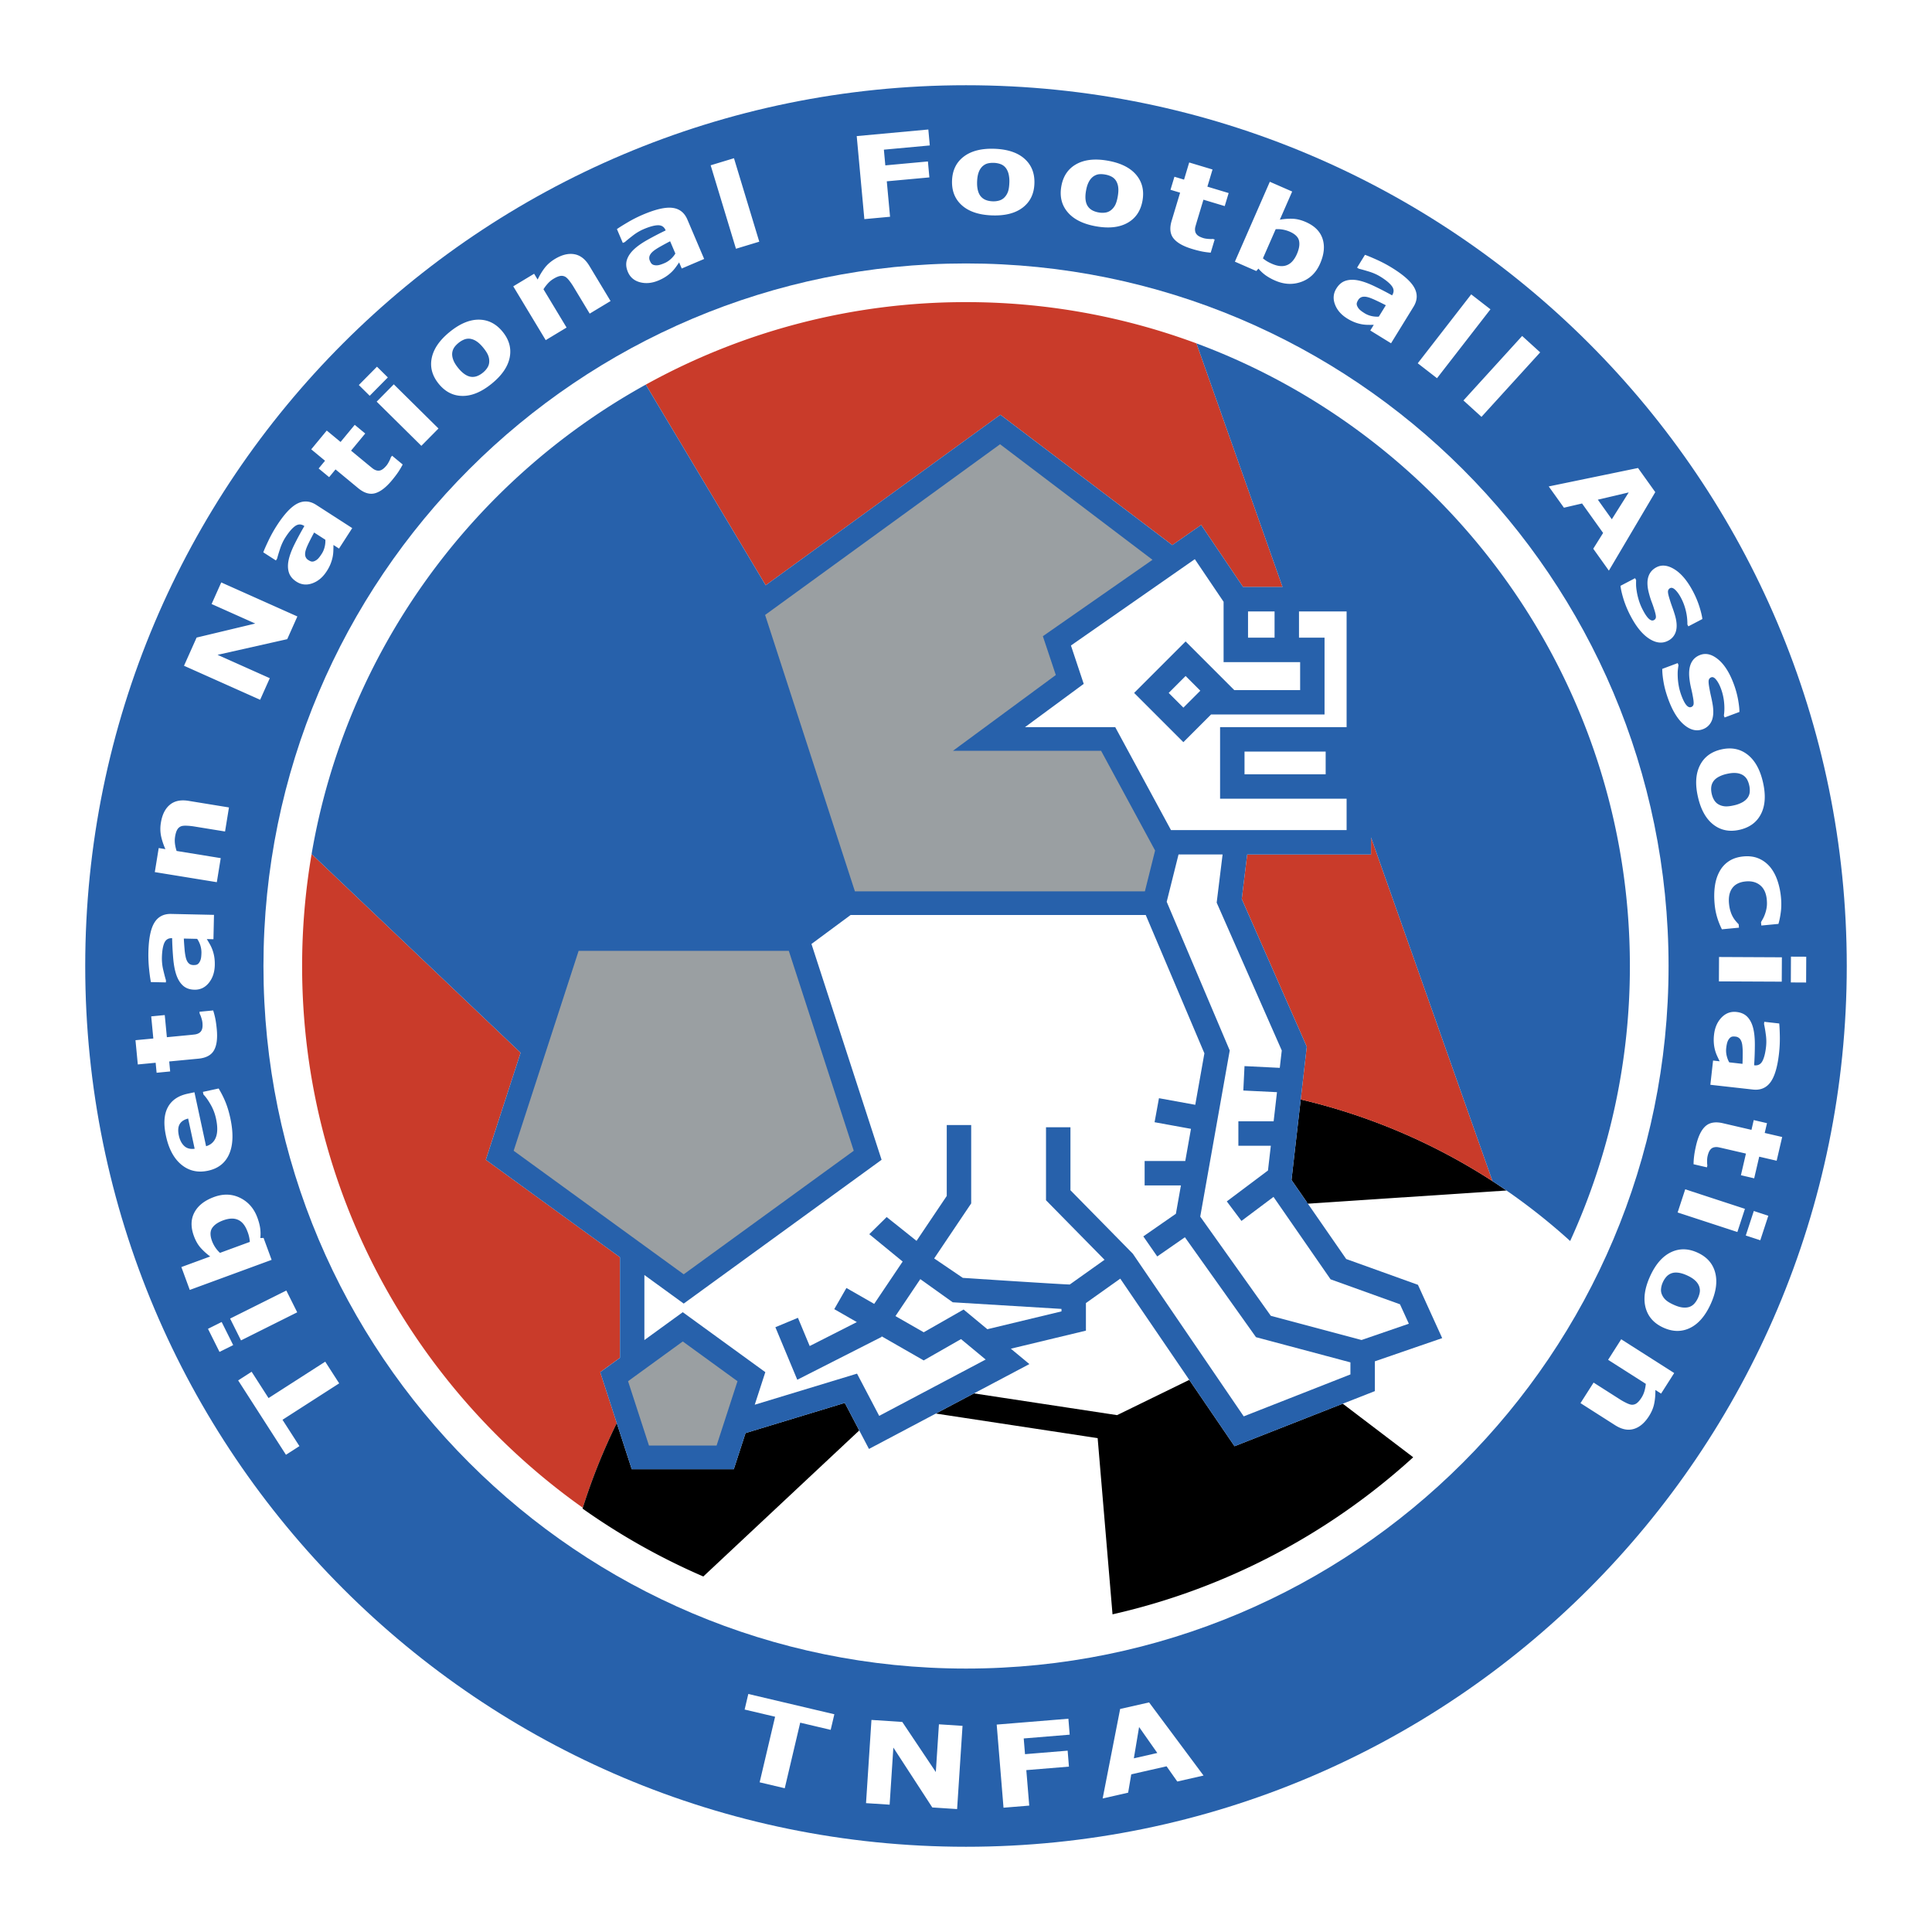
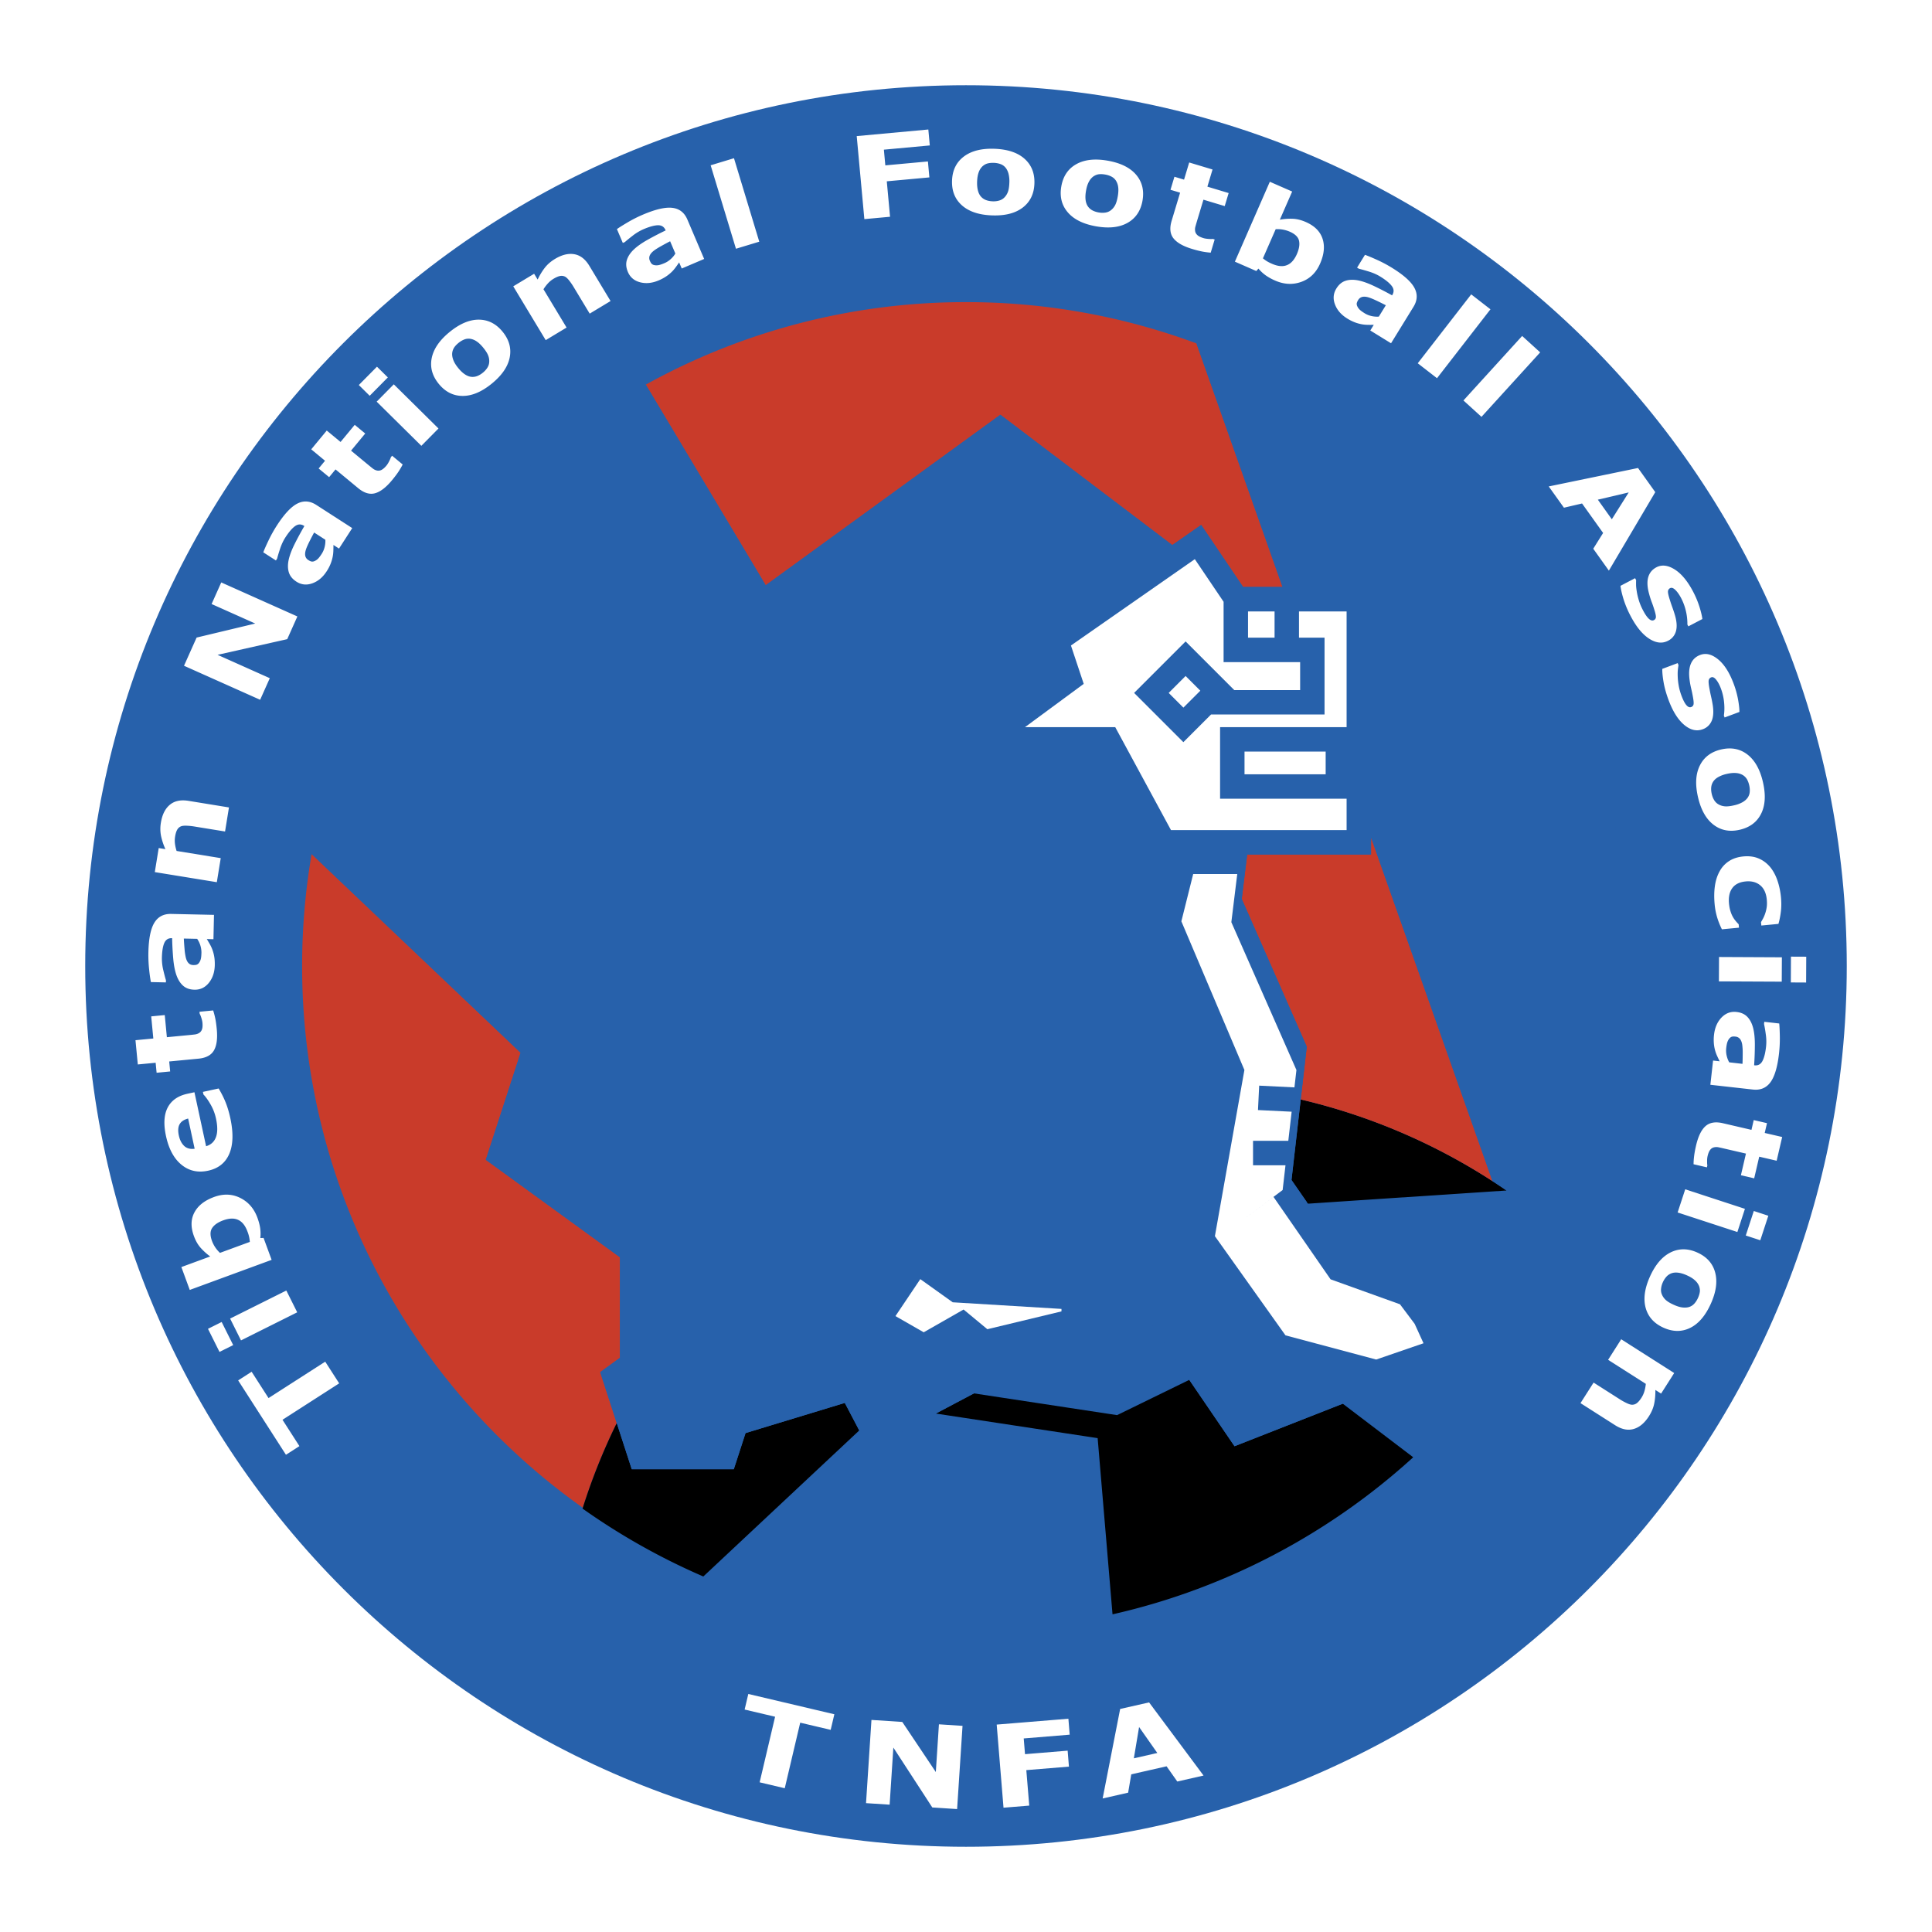
<svg xmlns="http://www.w3.org/2000/svg" width="2500" height="2500" viewBox="0 0 192.756 192.756">
  <g fill-rule="evenodd" clip-rule="evenodd">
    <path fill="#fff" d="M0 0h192.756v192.756H0V0z" />
    <path d="M184.252 96.377c0 48.531-39.342 87.875-87.875 87.875-48.531 0-87.874-39.344-87.874-87.875S47.845 8.504 96.377 8.504c48.533 0 87.875 39.342 87.875 87.873z" fill="#2761ab" />
    <path fill="#fff" d="M25.104 136.859l1.688 2.627 5.656-3.632 1.392 2.164-5.655 3.634 1.688 2.627-1.344.864-4.768-7.42 1.343-.864zM22.115 131.895l1.15 2.305-1.365.68-1.15-2.303 1.365-.682zm6.452-3.139l1.086 2.174-5.609 2.801-1.086-2.176 5.609-2.799zM21.353 119.426c.929-.342 1.798-.312 2.607.086.81.4 1.382 1.057 1.72 1.975.145.395.238.752.281 1.074.042.322.046.641.01.959l.325-.012.804 2.188-8.167 3-.838-2.281 2.877-1.057a6.262 6.262 0 0 1-.951-.859c-.276-.311-.5-.701-.674-1.176-.328-.893-.312-1.678.049-2.357.359-.679 1.012-1.193 1.957-1.54zm.914 2.33c-.529.195-.896.451-1.104.768-.207.316-.211.748-.011 1.293a3.095 3.095 0 0 0 .794 1.182l2.979-1.094a3.343 3.343 0 0 0-.235-1.033c-.219-.596-.529-.984-.932-1.166-.403-.185-.9-.167-1.491.05zM19.399 108.973l1.162 5.385c.482-.141.81-.441.982-.9.174-.459.176-1.08.006-1.863a4.808 4.808 0 0 0-.535-1.395c-.249-.434-.487-.768-.714-1l-.056-.262 1.571-.34c.293.492.529.967.709 1.42s.331.965.454 1.535c.318 1.471.284 2.658-.101 3.562-.385.9-1.091 1.465-2.117 1.686-1.016.219-1.9.021-2.652-.594-.751-.613-1.267-1.568-1.546-2.861-.258-1.193-.201-2.145.172-2.854.372-.709 1.03-1.166 1.977-1.371l.688-.148zm-.628 2.625c-.407.102-.689.287-.847.561-.157.271-.185.65-.081 1.131.096.447.274.795.532 1.039.258.246.607.34 1.045.281l-.649-3.012zM21.268 100.812c.082.252.152.52.211.805.058.285.107.635.147 1.051.089.93-.002 1.637-.275 2.119-.271.484-.789.762-1.548.836l-2.921.279.095.996-1.352.131-.096-.998-1.78.17-.232-2.42 1.78-.17-.211-2.207 1.352-.131.211 2.209 2.218-.213c.219-.02.409-.041.571-.061.162-.021.305-.07.427-.146a.664.664 0 0 0 .283-.355c.061-.162.077-.391.048-.688a2.337 2.337 0 0 0-.111-.475 2.008 2.008 0 0 0-.164-.406l-.019-.195 1.366-.131zM20.632 93.691c.082.131.178.292.288.485a3.763 3.763 0 0 1 .456 1.28c.042.253.06.531.054.831-.016.711-.213 1.299-.592 1.77-.379.471-.859.699-1.441.686-.458-.01-.832-.139-1.119-.389s-.511-.602-.672-1.053c-.157-.445-.265-.998-.322-1.655a31.288 31.288 0 0 1-.111-2.043l-.034-.001c-.358-.008-.608.155-.751.487-.143.333-.221.826-.236 1.479a5 5 0 0 0 .149 1.261c.107.449.192.771.256.967l-.005.219-1.499-.033a15.53 15.53 0 0 1-.172-1.244 13.262 13.262 0 0 1-.076-1.725c.03-1.368.229-2.353.596-2.954s.926-.893 1.678-.876l4.27.093-.053 2.431-.664-.016zm-.961-.021l-1.331-.029c.016.321.04.668.073 1.042a5.5 5.5 0 0 0 .125.853c.059.239.148.422.268.549.12.129.28.194.479.199.132.002.24-.008.325-.033a.503.503 0 0 0 .248-.191c.075-.1.132-.219.171-.359.04-.139.062-.358.069-.657a2.412 2.412 0 0 0-.427-1.374zM22.844 80.558l-.39 2.4-3.083-.501c-.248-.04-.5-.065-.754-.076-.255-.01-.446.013-.574.068a.77.77 0 0 0-.364.334c-.091.158-.162.387-.21.688a2.502 2.502 0 0 0-.017.666c.024.23.08.484.167.763l4.404.716-.39 2.4-6.188-1.006.39-2.4.667.108a6.556 6.556 0 0 1-.436-1.317 3.66 3.66 0 0 1-.012-1.331c.13-.799.428-1.392.892-1.778.464-.387 1.084-.517 1.858-.392l4.04.658zM29.669 61.503l-1.012 2.266-6.952 1.564 5.212 2.33-.963 2.154-7.596-3.394 1.258-2.813 5.85-1.4-4.355-1.946.963-2.155 7.595 3.394zM33.268 54.372c.001.154-.001.342-.009.564a3.86 3.86 0 0 1-.064.6 4.038 4.038 0 0 1-.607 1.466c-.385.596-.862.995-1.431 1.197-.569.203-1.098.146-1.587-.169-.385-.249-.635-.555-.749-.918-.114-.363-.122-.779-.022-1.248.1-.463.298-.989.593-1.58.294-.59.62-1.19.975-1.799l-.028-.019c-.301-.193-.6-.186-.895.022-.295.209-.621.588-.975 1.137-.213.33-.391.715-.535 1.153-.143.438-.238.757-.287.957l-.119.184-1.26-.812c.089-.245.257-.628.505-1.15.247-.522.527-1.025.838-1.509.741-1.15 1.426-1.885 2.053-2.205.627-.319 1.257-.275 1.889.132l3.589 2.314-1.318 2.043-.556-.36zm-.808-.521l-1.119-.721a28.93 28.93 0 0 0-.484.927c-.167.336-.282.6-.34.792-.075.234-.095.437-.059.608a.645.645 0 0 0 .305.42c.11.072.208.119.294.142a.5.5 0 0 0 .311-.035 1.06 1.06 0 0 0 .334-.215c.107-.099.241-.273.402-.524.129-.199.225-.424.286-.675.061-.25.084-.49.07-.719zM40.176 46.342c-.12.235-.261.474-.42.717-.16.243-.374.525-.64.847-.595.72-1.16 1.154-1.694 1.304s-1.096-.02-1.685-.506l-2.261-1.87-.638.772-1.047-.866.638-.771-1.378-1.139 1.549-1.874 1.378 1.139 1.413-1.709 1.047.866-1.413 1.709 1.718 1.419c.169.14.318.26.446.361.129.1.264.167.406.199a.663.663 0 0 0 .451-.05c.157-.072.332-.223.521-.453.079-.095.165-.233.258-.415.093-.182.149-.316.169-.402l.126-.152 1.056.874zM38.695 37.656l-1.81 1.831-1.085-1.073 1.81-1.83 1.085 1.072zm5.052 5.095l-1.709 1.729-4.458-4.407 1.709-1.729 4.458 4.407zM50.152 33.104c.65.8.882 1.657.699 2.571-.185.915-.782 1.782-1.792 2.604-1.01.821-1.981 1.229-2.914 1.222-.933-.006-1.724-.409-2.374-1.208-.653-.803-.885-1.662-.696-2.578.189-.915.786-1.78 1.789-2.596 1.017-.827 1.99-1.235 2.92-1.227.928.009 1.718.413 2.368 1.212zm-1.345 3.052a1.517 1.517 0 0 0-.093-.667c-.081-.223-.246-.488-.496-.795-.233-.286-.458-.5-.675-.641a1.565 1.565 0 0 0-.634-.253 1.17 1.17 0 0 0-.599.075c-.194.078-.38.188-.559.334s-.322.294-.429.448a1.262 1.262 0 0 0-.205.565c-.021.207.014.433.105.683.091.249.257.522.499.818.212.262.427.466.645.614.217.147.43.233.638.258.203.024.401 0 .596-.073.195-.072.391-.188.587-.349.168-.137.31-.291.423-.464.115-.171.181-.356.197-.553zM60.916 30.035l-2.082 1.255-1.613-2.674a6.18 6.18 0 0 0-.43-.624c-.158-.201-.298-.332-.423-.394a.774.774 0 0 0-.491-.062c-.18.033-.4.127-.661.285a2.481 2.481 0 0 0-.518.419 4.002 4.002 0 0 0-.475.619l2.305 3.821-2.082 1.256-3.238-5.369 2.082-1.255.35.579c.222-.458.463-.854.723-1.186s.595-.622 1.006-.87c.693-.418 1.338-.575 1.933-.471.596.104 1.096.492 1.501 1.164l2.113 3.507zM67.756 26.179c-.084.129-.192.283-.323.462-.131.18-.26.333-.389.461-.18.178-.376.338-.59.481a4.447 4.447 0 0 1-.736.392c-.652.278-1.271.34-1.855.188-.585-.152-.991-.496-1.218-1.03-.18-.422-.215-.815-.105-1.181.11-.364.337-.713.682-1.046.342-.327.801-.651 1.376-.975a31.693 31.693 0 0 1 1.817-.942l-.015-.031c-.14-.329-.391-.49-.752-.484-.362.007-.843.138-1.444.394a4.96 4.96 0 0 0-1.089.654c-.365.283-.623.493-.775.631l-.202.085-.587-1.38c.211-.153.566-.375 1.063-.669s1.011-.553 1.541-.779c1.259-.535 2.238-.76 2.937-.672.698.087 1.195.477 1.489 1.168l1.673 3.93-2.237.953-.261-.61zm-.376-.884l-.521-1.225c-.286.147-.593.312-.92.496-.328.184-.57.339-.727.464-.193.152-.323.309-.39.471a.648.648 0 0 0 .017.52c.051.121.105.216.163.282a.497.497 0 0 0 .277.146c.122.028.254.031.397.009.144-.022.353-.091.627-.208.218-.093.423-.226.614-.398.193-.174.346-.359.463-.557zM75.753 24.113l-2.326.705-2.525-8.327 2.327-.705 2.524 8.327zM92.766 14.511l-4.581.421.144 1.567 4.249-.391.146 1.591-4.249.39.326 3.537-2.564.236-.762-8.284 7.145-.658.146 1.591zM103.203 18.312c-.035 1.03-.424 1.829-1.164 2.396s-1.762.828-3.062.782-2.3-.378-2.999-.997c-.699-.618-1.029-1.442-.993-2.472.037-1.034.427-1.833 1.173-2.399.744-.564 1.762-.824 3.055-.779 1.309.047 2.311.379 3.004.997.695.619 1.023 1.443.986 2.472zm-3.019 1.414c.16-.154.283-.343.369-.564s.135-.529.15-.924a3.101 3.101 0 0 0-.088-.927c-.072-.25-.174-.452-.311-.608s-.303-.269-.502-.338a2.151 2.151 0 0 0-.641-.116c-.23-.008-.436.01-.617.055s-.357.142-.525.292a1.534 1.534 0 0 0-.371.583c-.094.248-.148.562-.162.944-.012.337.016.632.082.886s.17.459.311.615c.137.151.303.264.496.337.195.074.42.115.672.124.217.008.426-.016.623-.071.201-.055.371-.151.514-.288zM113.988 20.018c-.18 1.015-.674 1.752-1.486 2.212-.811.459-1.859.577-3.141.352-1.281-.226-2.227-.693-2.832-1.402s-.82-1.571-.641-2.586c.178-1.019.676-1.757 1.492-2.213.814-.457 1.859-.573 3.133-.35 1.291.227 2.236.695 2.838 1.403.602.708.815 1.569.637 2.584zm-3.187.982c.18-.131.328-.3.443-.507.115-.207.207-.505.275-.896.064-.363.078-.673.043-.93a1.568 1.568 0 0 0-.225-.645c-.113-.173-.264-.308-.449-.404s-.393-.164-.619-.203c-.227-.041-.434-.05-.619-.031s-.373.091-.561.216a1.53 1.53 0 0 0-.447.527c-.129.232-.227.537-.291.913-.059.332-.074.629-.043.889s.105.478.223.651c.115.169.264.303.445.403.184.1.4.172.648.215.213.038.424.043.627.016.208-.026.39-.097.55-.214zM120.793 25.208a7.723 7.723 0 0 1-.826-.109 10.422 10.422 0 0 1-1.027-.261c-.895-.269-1.514-.621-1.859-1.056-.344-.435-.406-1.018-.188-1.75l.846-2.809-.959-.288.393-1.302.959.289.514-1.712 2.328.7-.514 1.712 2.123.639-.393 1.301-2.123-.639-.643 2.133c-.062.21-.115.394-.158.551a.987.987 0 0 0-.025.452c.02.146.094.278.221.396s.332.219.619.305c.117.036.277.061.48.077.205.016.35.016.438 0l.189.057-.395 1.314zM131.707 26.298c-.396.907-1.02 1.514-1.867 1.821-.848.308-1.721.266-2.615-.125a5.144 5.144 0 0 1-.971-.54 3.96 3.96 0 0 1-.699-.656l-.215.242-2.135-.934 3.486-7.972 2.229.975-1.23 2.809a6.107 6.107 0 0 1 1.279-.092c.414.015.854.124 1.314.326.871.381 1.428.937 1.668 1.667s.158 1.556-.244 2.479zm-2.314-.955c.225-.516.295-.958.211-1.327-.086-.37-.395-.67-.928-.903a3.13 3.13 0 0 0-.672-.203 2.922 2.922 0 0 0-.729-.042l-1.273 2.907c.139.115.275.213.408.294.135.081.301.165.5.251.582.254 1.076.299 1.486.134.413-.162.743-.534.997-1.111zM137.062 32.407a12.51 12.51 0 0 1-.562.003 3.855 3.855 0 0 1-.602-.051 4.004 4.004 0 0 1-.734-.203 4.39 4.39 0 0 1-.744-.374c-.604-.372-1.014-.841-1.227-1.405-.215-.565-.17-1.095.135-1.589.24-.391.541-.647.902-.769.361-.121.777-.137 1.248-.049.465.091.994.277 1.592.56.594.282 1.201.595 1.818.938l.018-.029c.188-.305.174-.603-.041-.894s-.6-.608-1.156-.951c-.334-.206-.723-.376-1.164-.51s-.762-.223-.963-.268l-.186-.114.787-1.277c.246.084.633.245 1.16.481.527.236 1.035.505 1.525.807 1.166.718 1.916 1.386 2.248 2.007.332.62.303 1.25-.092 1.891l-2.24 3.638-2.07-1.275.348-.567zm.504-.819l.699-1.133c-.285-.148-.598-.304-.938-.464s-.605-.269-.799-.324c-.234-.069-.438-.085-.609-.046a.654.654 0 0 0-.414.313 1.15 1.15 0 0 0-.137.297.498.498 0 0 0 .043.31c.047.115.121.225.223.33.1.105.277.235.531.392.203.125.43.215.68.271.253.055.493.073.721.054zM143.371 37.734l-1.922-1.49 5.334-6.875 1.92 1.49-5.332 6.875zM147.807 41.59l-1.799-1.636 5.857-6.435 1.799 1.637-5.857 6.434zM160.518 56.932l-1.559-2.185.984-1.574-2.1-2.94-1.809.421-1.516-2.122 8.908-1.84 1.721 2.408-4.629 7.832zm.294-5.124l1.686-2.679-3.082.724 1.396 1.955zM166.426 63.925c-.576.303-1.203.236-1.879-.198-.678-.434-1.297-1.189-1.859-2.263a10.095 10.095 0 0 1-.709-1.689c-.162-.531-.264-.974-.303-1.327l1.457-.763.104.196c-.006.139-.008.297-.006.475s.029.417.08.719c.043.26.111.544.207.852.096.309.227.623.395.943.219.42.42.711.602.873s.346.204.494.127a.348.348 0 0 0 .201-.333c0-.151-.059-.408-.178-.77a10.048 10.048 0 0 0-.24-.698 8.6 8.6 0 0 1-.258-.808c-.188-.677-.217-1.234-.09-1.674.127-.441.4-.77.818-.989.537-.281 1.143-.209 1.82.214.674.424 1.289 1.165 1.844 2.223a9.22 9.22 0 0 1 .629 1.505c.156.503.254.909.291 1.22l-1.398.731-.098-.185a5.403 5.403 0 0 0-.141-1.312 5.433 5.433 0 0 0-.484-1.323c-.182-.346-.373-.617-.574-.812s-.375-.256-.52-.181a.383.383 0 0 0-.217.319c-.014.143.051.431.189.863.074.239.16.494.258.763s.188.545.27.827c.172.627.195 1.145.07 1.554a1.49 1.49 0 0 1-.775.921zM169.883 72.757c-.609.228-1.225.085-1.842-.429s-1.139-1.339-1.564-2.475c-.234-.629-.4-1.217-.496-1.764-.096-.547-.141-.999-.135-1.354l1.539-.577.078.208c-.023.137-.045.294-.064.471s-.023.417-.01.723c.01.264.043.554.1.871.057.318.148.646.275.985.166.443.33.756.49.939.16.184.318.246.475.188a.353.353 0 0 0 .242-.306c.018-.15-.01-.413-.082-.787-.031-.18-.08-.42-.152-.721s-.125-.579-.158-.834c-.1-.694-.061-1.251.119-1.672.18-.422.49-.715.934-.88.568-.213 1.16-.068 1.779.437.617.504 1.137 1.315 1.555 2.433.199.529.344 1.053.439 1.572.094.519.139.933.137 1.246l-1.477.553-.074-.195c.061-.406.068-.846.021-1.319a5.386 5.386 0 0 0-.316-1.373c-.137-.365-.293-.658-.471-.877-.174-.219-.338-.3-.492-.243a.383.383 0 0 0-.254.289c-.031.141-.004.435.082.881.043.246.098.509.162.789s.119.563.164.853c.092.644.053 1.161-.121 1.551a1.498 1.498 0 0 1-.883.817zM173.57 82.786c-1.004.231-1.875.062-2.615-.506-.74-.569-1.256-1.487-1.547-2.755-.293-1.269-.23-2.32.188-3.154.416-.835 1.127-1.368 2.131-1.599 1.008-.232 1.881-.062 2.621.511.738.574 1.252 1.49 1.541 2.75.295 1.277.232 2.331-.186 3.161-.416.83-1.129 1.361-2.133 1.592zm-2.146-2.552c.191.115.404.186.641.211.236.025.547-.006.932-.095a3.04 3.04 0 0 0 .873-.324c.223-.133.391-.285.506-.457.115-.172.182-.363.197-.571a2.17 2.17 0 0 0-.053-.649 2.302 2.302 0 0 0-.213-.582 1.261 1.261 0 0 0-.418-.433 1.534 1.534 0 0 0-.66-.206c-.264-.028-.582.001-.953.086a3.155 3.155 0 0 0-.836.308c-.227.13-.398.283-.512.459-.113.171-.178.36-.199.567-.021.208-.002.434.055.681.049.211.125.406.23.584s.242.319.41.421zM171.07 90.213c-.062-.654-.053-1.257.025-1.811s.234-1.042.471-1.468a2.78 2.78 0 0 1 .936-1.019c.393-.258.869-.413 1.428-.467.582-.056 1.098.014 1.545.207.447.193.832.485 1.154.876.303.379.541.828.715 1.346.174.518.287 1.061.342 1.63.049.512.047.987-.006 1.428s-.133.855-.244 1.243l-1.707.163-.033-.339c.059-.1.127-.22.203-.359a3.26 3.26 0 0 0 .215-.507c.066-.191.117-.397.15-.62s.035-.478.008-.766c-.061-.64-.281-1.115-.658-1.426-.377-.311-.859-.439-1.445-.383-.609.058-1.055.278-1.336.662s-.391.899-.33 1.547c.029.302.082.571.162.807a2.662 2.662 0 0 0 .531.961c.089.107.182.207.271.297l.031.339-1.703.163a7.417 7.417 0 0 1-.463-1.151 6.681 6.681 0 0 1-.262-1.353zM171.496 97.912l.012-2.432 6.271.03-.014 2.431-6.269-.029zm7.176.106l.012-2.574 1.525.007-.012 2.575-1.525-.008zM171.572 105.885c-.07-.137-.15-.307-.244-.51a3.71 3.71 0 0 1-.338-1.314 4.303 4.303 0 0 1 .02-.834c.08-.705.33-1.273.748-1.709.422-.434.92-.619 1.496-.553.457.049.816.213 1.08.488s.455.643.576 1.107c.117.459.174 1.018.172 1.678a32.167 32.167 0 0 1-.072 2.045l.033.004c.355.039.619-.1.791-.418s.295-.803.367-1.451a4.853 4.853 0 0 0-.035-1.27 12.248 12.248 0 0 0-.168-.986l.025-.217 1.49.168c.029.258.049.676.061 1.254.01.578-.016 1.152-.08 1.725-.152 1.361-.439 2.322-.859 2.889-.418.564-1.002.807-1.75.723l-4.242-.475.27-2.418.659.074zm.955.105l1.322.15c.014-.322.02-.67.021-1.047a5.93 5.93 0 0 0-.047-.859c-.039-.244-.111-.434-.219-.572a.65.65 0 0 0-.461-.24 1.094 1.094 0 0 0-.326.002.516.516 0 0 0-.264.172c-.084.09-.15.205-.201.342-.053.135-.096.352-.129.648-.025.234-.012.479.045.73s.144.477.259.674zM168.967 116.156c.002-.264.021-.539.057-.828s.1-.637.193-1.043c.213-.91.523-1.551.936-1.924.412-.371.99-.471 1.732-.299l2.859.664.225-.975 1.324.307-.227.977 1.742.404-.551 2.367-1.74-.404-.502 2.16-1.324-.309.502-2.16-2.17-.502a20.31 20.31 0 0 0-.561-.125 1.045 1.045 0 0 0-.453.004.643.643 0 0 0-.379.246c-.111.133-.199.346-.266.637a2.13 2.13 0 0 0-.045.486c-.004.205.006.35.025.436l-.045.191-1.332-.31zM167.377 120.969l.758-2.312 5.957 1.949-.754 2.312-5.961-1.949zm6.799 2.299l.801-2.447 1.449.475-.801 2.445-1.449-.473zM165.959 132.461c-.939-.426-1.531-1.088-1.775-1.988-.242-.9-.096-1.943.441-3.129s1.225-1.984 2.061-2.396c.838-.412 1.727-.404 2.664.021.943.426 1.535 1.092 1.773 1.994.24.904.094 1.945-.439 3.123-.541 1.195-1.229 1.994-2.064 2.402-.837.407-1.724.397-2.661-.027zm-.16-3.332c.082.207.207.393.381.557.172.162.438.326.799.488.336.154.633.244.891.273.256.027.484.01.68-.057.195-.068.363-.18.502-.336s.256-.338.352-.549c.096-.209.156-.406.184-.592s.004-.383-.07-.598a1.51 1.51 0 0 0-.398-.562c-.193-.184-.463-.354-.812-.51-.307-.141-.59-.227-.85-.262s-.488-.018-.688.053a1.29 1.29 0 0 0-.502.332 2.15 2.15 0 0 0-.369.574 2 2 0 0 0-.17.605c-.028.205-.004.4.07.584zM157.686 139.99l1.307-2.049 2.633 1.678c.211.135.434.258.664.367.23.111.414.166.553.166a.774.774 0 0 0 .467-.162c.146-.111.303-.293.467-.551.115-.182.209-.385.277-.605s.119-.477.15-.766l-3.764-2.398 1.307-2.051 5.287 3.369-1.307 2.051-.57-.363c.006.51-.035.971-.121 1.383s-.256.822-.516 1.227c-.434.684-.941 1.111-1.521 1.281-.58.172-1.199.047-1.861-.375l-3.452-2.202zM82.877 172.588l-3.04-.717-1.542 6.543-2.505-.592 1.542-6.543-3.04-.717.367-1.554 8.585 2.025-.367 1.555zM95.491 180.492l-2.476-.162-3.885-5.975-.371 5.698-2.355-.153.541-8.302 3.076.201 3.346 4.998.31-4.762 2.355.154-.541 8.303zM106.723 173.068l-4.586.377.129 1.569 4.254-.35.128 1.592-4.252.349.292 3.54-2.567.21-.68-8.293 7.153-.585.129 1.591zM120.078 177.146l-2.619.596-1.07-1.518-3.523.801-.311 1.83-2.543.578 1.746-8.93 2.887-.654 5.433 7.297zm-4.613-2.251l-1.818-2.59-.523 3.123 2.341-.533z" />
-     <path d="M166.473 96.377c0 38.713-31.383 70.096-70.095 70.096S26.285 135.09 26.285 96.377c0-38.711 31.381-70.093 70.093-70.093s70.095 31.382 70.095 70.093z" fill="#fff" />
    <path d="M124.604 108.779l-3.656 11.939 29.357-1.941-.178-.121a60.633 60.633 0 0 0-25.441-9.93l-.064-.01-.018.063zm.123.106a60.534 60.534 0 0 1 25.129 9.773l-28.703 1.898 3.574-11.671z" />
    <path d="M136.789 83.55v1.703h-12.357c-.012.107-.539 4.396-.543 4.437l6.488 14.74s-.281 2.461-.604 5.266a60.76 60.76 0 0 1 19.137 8.152L136.789 83.55zM99.762 41.414l.045-.033 17.152 13.003 2.883-2.009 4.182 6.19h3.936l-8.588-24.304a65.92 65.92 0 0 0-22.994-4.118 65.826 65.826 0 0 0-31.949 8.232l11.965 20.018 23.368-16.979zM59.884 136.9l1.97-1.432v-10.031l-13.384-9.725 3.471-10.682-20.852-19.824a66.376 66.376 0 0 0-.947 11.172c0 22.292 11.072 42.044 28.004 54.052a60.45 60.45 0 0 1 3.388-8.451l-1.65-5.079z" fill="#c93b2a" />
    <path d="M84.286 139.967c-.116.037-9.83 2.988-9.903 3.01l-1.172 3.607H63.03l-1.496-4.605a60.497 60.497 0 0 0-3.397 8.479l-.017.053.044.031a66.46 66.46 0 0 0 11.961 6.725l.045.02 15.557-14.57-1.441-2.75zM123.168 144.289l-4.514-6.619a35969.84 35969.84 0 0 1-7.203 3.518l-14.281-2.17-3.803 2.012 16.146 2.453 1.484 17.58.084-.02c11.07-2.516 21.393-7.908 29.85-15.592l.064-.061-7.029-5.344-10.798 4.243zM129.766 109.762c-.424 3.686-.91 7.934-.914 7.965l1.586 2.289 19.648-1.299a60.185 60.185 0 0 0-20.32-8.955z" />
    <path d="M119.371 34.26l8.588 24.304h-3.936l-4.182-6.19-2.883 2.009L99.806 41.38l-.045.033-23.368 16.98-11.965-20.018c-17.307 9.57-29.898 26.659-33.339 46.831l20.852 19.826-3.471 10.682 13.384 9.725v10.031l-1.97 1.432 3.146 9.684h10.182l1.172-3.607c.073-.021 9.787-2.973 9.903-3.01.055.107 2.41 4.592 2.41 4.592l16.005-8.467s-1.648-1.367-1.85-1.533c.277-.068 7.49-1.803 7.49-1.803v-2.752l3.426-2.436c.084.125 11.4 16.721 11.4 16.721l14.002-5.5v-2.973l6.717-2.314-2.418-5.318s-7.113-2.559-7.158-2.574l-5.459-7.883 1.525-13.297s-6.473-14.703-6.488-14.74c.004-.041.531-4.33.543-4.437h12.357V83.55l12.121 34.297c.4.26.801.523 1.195.793h.002l.02.016.178.121h-.002a61.29 61.29 0 0 1 6.352 5.039 65.826 65.826 0 0 0 5.959-27.438c-.001-28.441-18.022-52.752-43.243-62.118z" fill="#2761ab" />
-     <path d="M99.777 44.323l15.207 11.528-10.938 7.623 1.293 3.873-10.264 7.562h14.782l5.387 9.946-1.018 4.074H85.294l-8.959-27.575 23.442-17.031zM57.729 94.867H78.7l6.479 19.944c-1.2.873-15.764 11.455-16.965 12.326a90597.4 90597.4 0 0 1-16.966-12.326l6.481-19.944zM71.495 144.221h-6.748l-2.085-6.418c.973-.705 4.486-3.26 5.459-3.965.973.705 4.486 3.26 5.459 3.965l-2.085 6.418z" fill="#9a9fa2" />
-     <path d="M116.828 82.816h17.523V79.69h-12.623v-7.144h12.623V61.001h-4.75v2.621h2.549v7.664h-11.324l-2.76 2.76-4.914-4.913 5.137-5.137 4.854 4.854h6.572v-2.79h-7.637v-6.02c-.023-.037-2.791-4.133-2.871-4.252l-12.359 8.614 1.275 3.828-5.857 4.316h9s5.519 10.193 5.562 10.27zM139.676 130.129l-6.924-2.49-5.695-8.225c-.119.088-3.197 2.398-3.197 2.398l-1.463-1.949s4.061-3.045 4.109-3.084c.008-.059.268-2.324.285-2.469h-3.238v-2.438h3.518c.014-.123.316-2.76.334-2.906l-3.359-.164.119-2.436s3.385.166 3.518.174l.199-1.734-6.494-14.749.59-4.805h-4.396c-.025.11-1.168 4.673-1.18 4.72l6.289 14.833s-2.934 16.516-2.943 16.578l7.041 9.896c.051.016 9.008 2.402 9.051 2.414l4.721-1.625c-.065-.134-.86-1.886-.885-1.939z" fill="#fff" />
-     <path d="M113.023 125.084l11.064 16.227c.107-.043 10.553-4.146 10.645-4.184v-1.203l-9.422-2.514-7.092-9.969-2.76 1.916-1.389-2.002 3.25-2.258.502-2.826H114.2v-2.438h4.055c.02-.115.547-3.076.568-3.209-.139-.023-3.631-.66-3.631-.66l.438-2.396 3.621.658.912-5.135c-.018-.041-5.812-13.71-5.852-13.8H84.864L80.96 94.18l6.996 21.533-19.743 14.346s-3.701-2.689-3.923-2.852v6.492l3.829-2.781 8.237 5.982-1.056 3.25 10.206-3.102 2.211 4.213 10.622-5.619c-.158-.133-2.417-2.004-2.458-2.039l-3.724 2.127-4.182-2.398a6.944 6.944 0 0 0-.044.066l-8.386 4.26-2.185-5.242 2.25-.938s1.115 2.678 1.174 2.816c.134-.066 4.48-2.275 4.703-2.389l-2.252-1.291 1.212-2.113 2.771 1.588 2.841-4.225-3.331-2.729 1.736-1.711 2.98 2.377 3.014-4.482v-7.074h2.438v7.818l-3.693 5.492c.117.078 2.825 1.916 2.857 1.938.286.02 9.92.654 10.672.662l3.469-2.467-5.84-5.938v-7.285h2.438v6.287c.23.234 6.217 6.322 6.224 6.332z" fill="#fff" />
+     <path d="M116.828 82.816h17.523V79.69h-12.623v-7.144h12.623V61.001h-4.75v2.621h2.549v7.664h-11.324l-2.76 2.76-4.914-4.913 5.137-5.137 4.854 4.854h6.572v-2.79h-7.637v-6.02c-.023-.037-2.791-4.133-2.871-4.252l-12.359 8.614 1.275 3.828-5.857 4.316h9s5.519 10.193 5.562 10.27zM139.676 130.129l-6.924-2.49-5.695-8.225c-.119.088-3.197 2.398-3.197 2.398s4.061-3.045 4.109-3.084c.008-.059.268-2.324.285-2.469h-3.238v-2.438h3.518c.014-.123.316-2.76.334-2.906l-3.359-.164.119-2.436s3.385.166 3.518.174l.199-1.734-6.494-14.749.59-4.805h-4.396c-.025.11-1.168 4.673-1.18 4.72l6.289 14.833s-2.934 16.516-2.943 16.578l7.041 9.896c.051.016 9.008 2.402 9.051 2.414l4.721-1.625c-.065-.134-.86-1.886-.885-1.939z" fill="#fff" />
    <path d="M105.904 130.59l-10.851-.66-3.235-2.311c-.081.121-2.395 3.561-2.479 3.688.129.072 2.751 1.576 2.82 1.615l3.979-2.271 2.37 1.965 7.396-1.779v-.247zM132.262 77.253v-2.27h-8.096v2.27h8.096zM124.516 61.001v2.621h2.648v-2.621h-2.648zM117.674 68.058s-.98.98-1.074 1.076l1.467 1.467 1.689-1.69-1.467-1.467c-.09.088-.615.614-.615.614z" fill="#fff" />
  </g>
</svg>